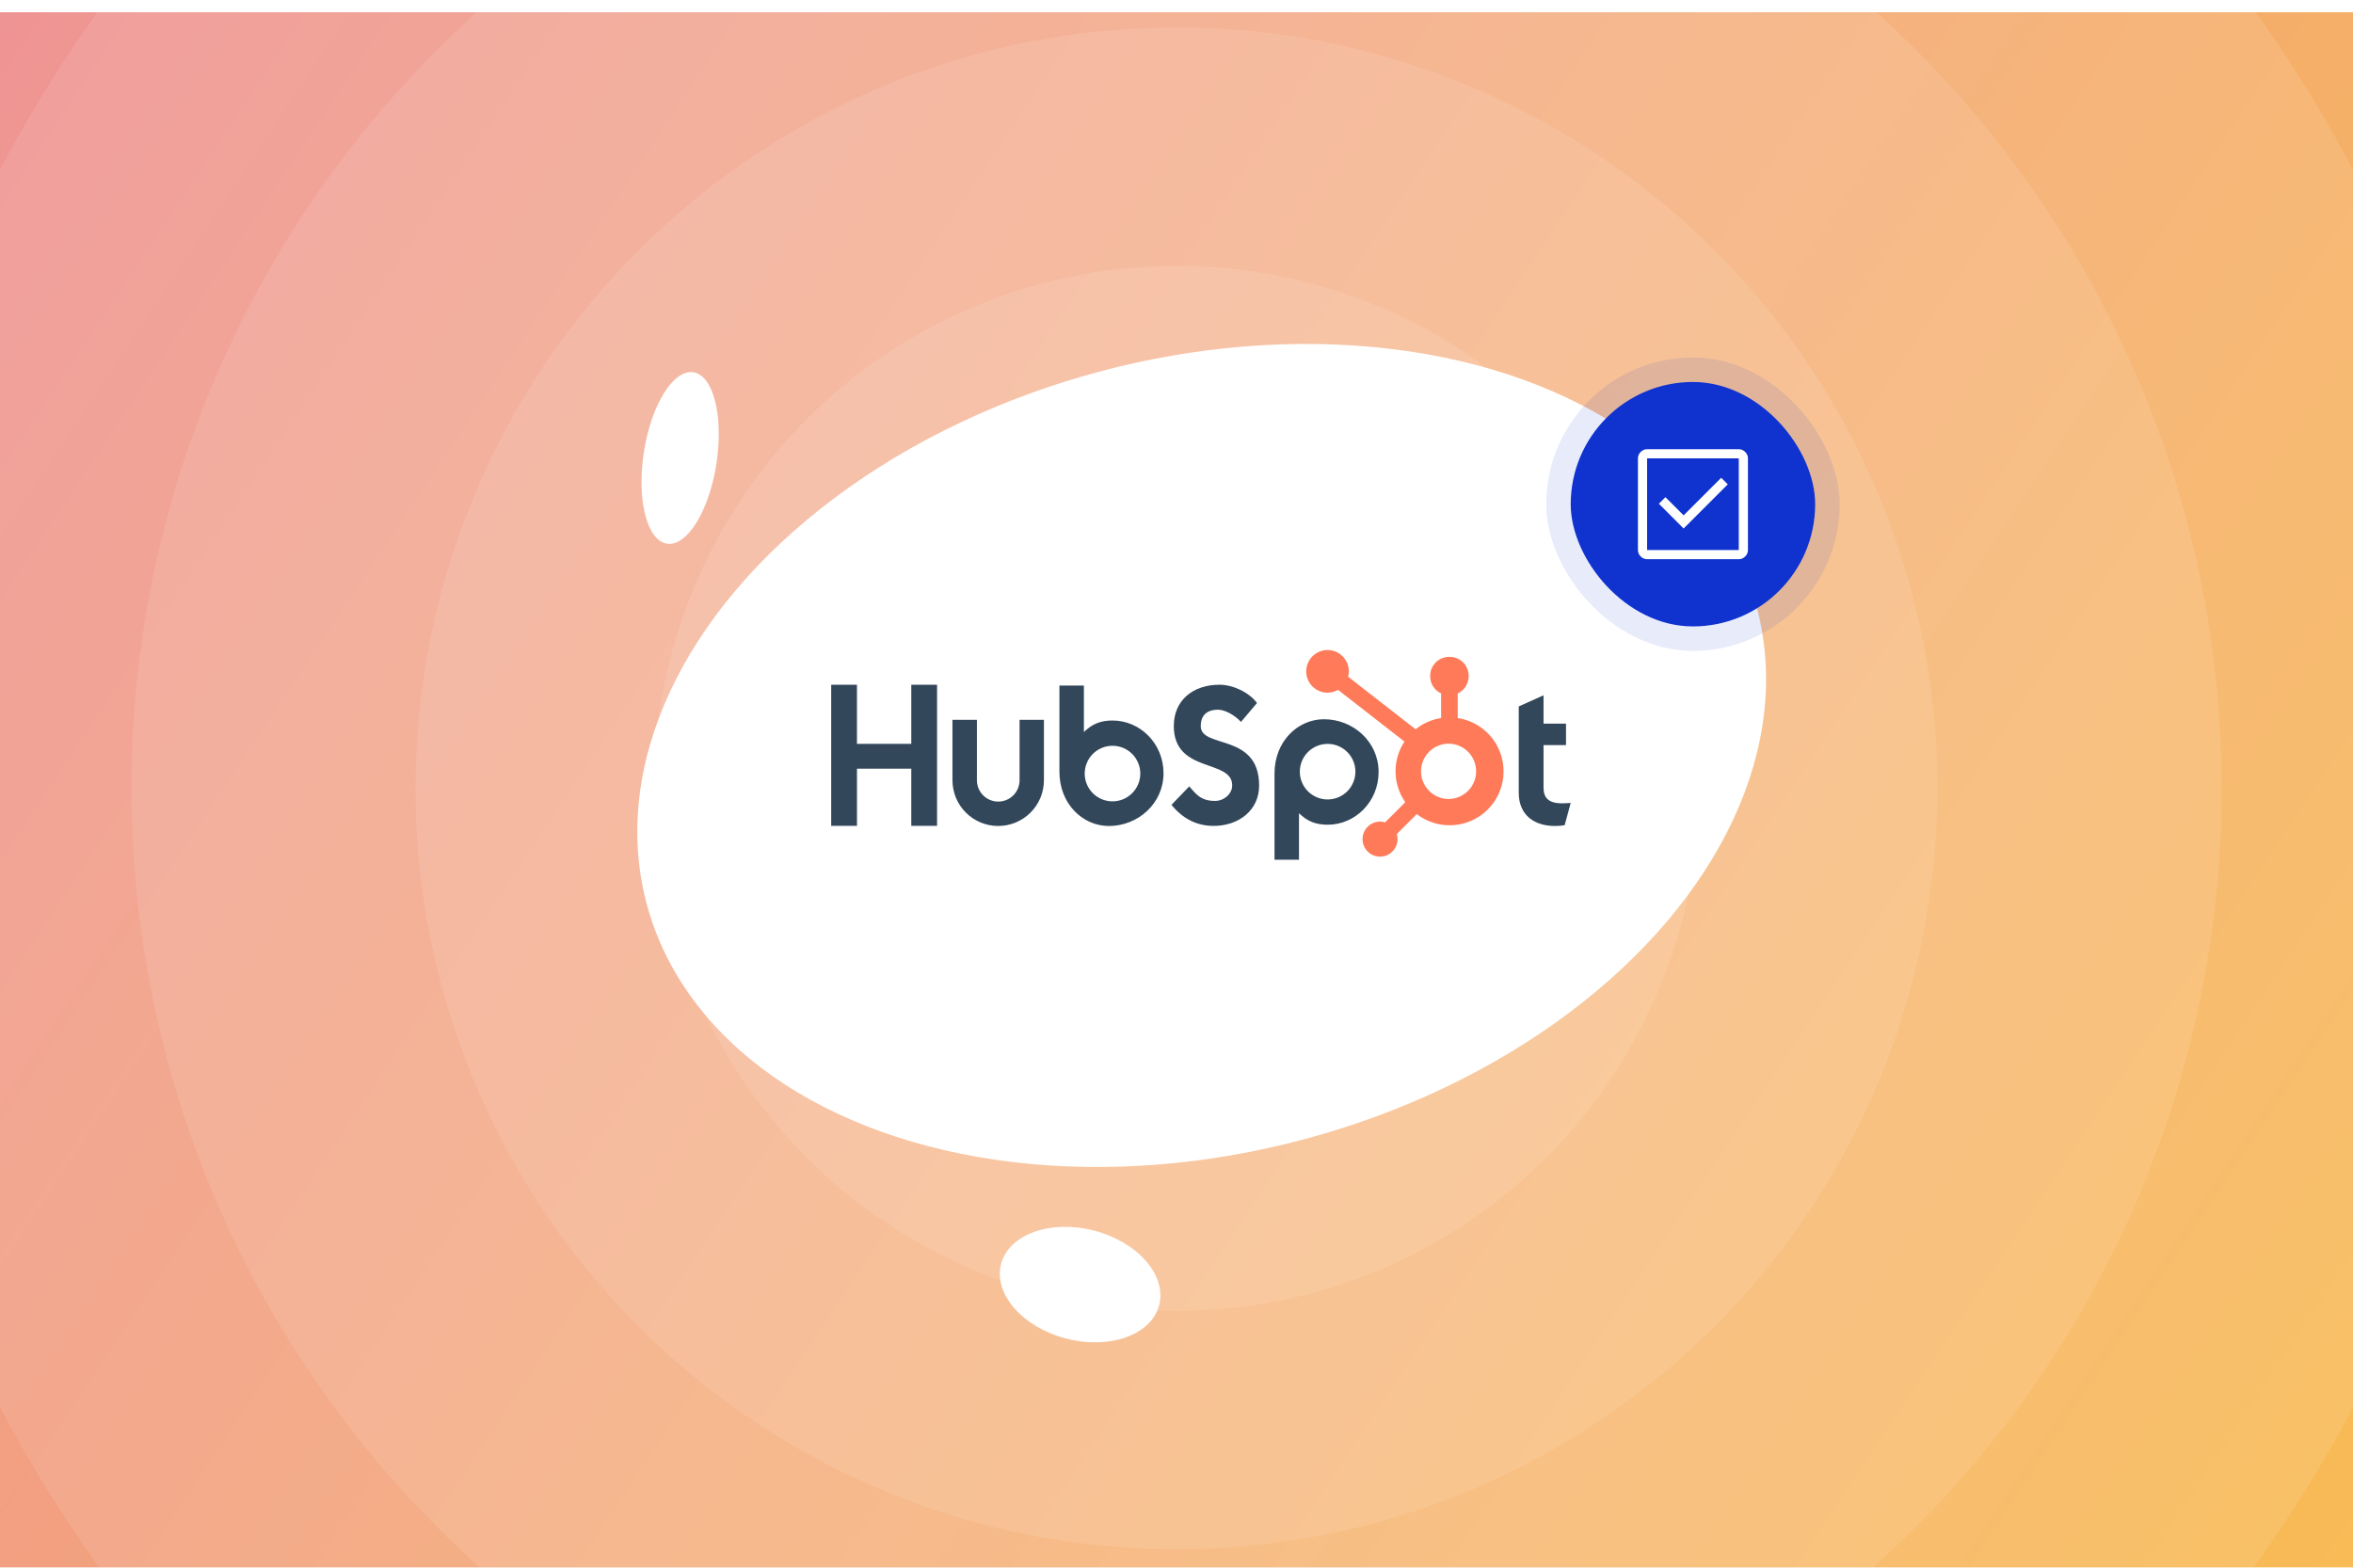
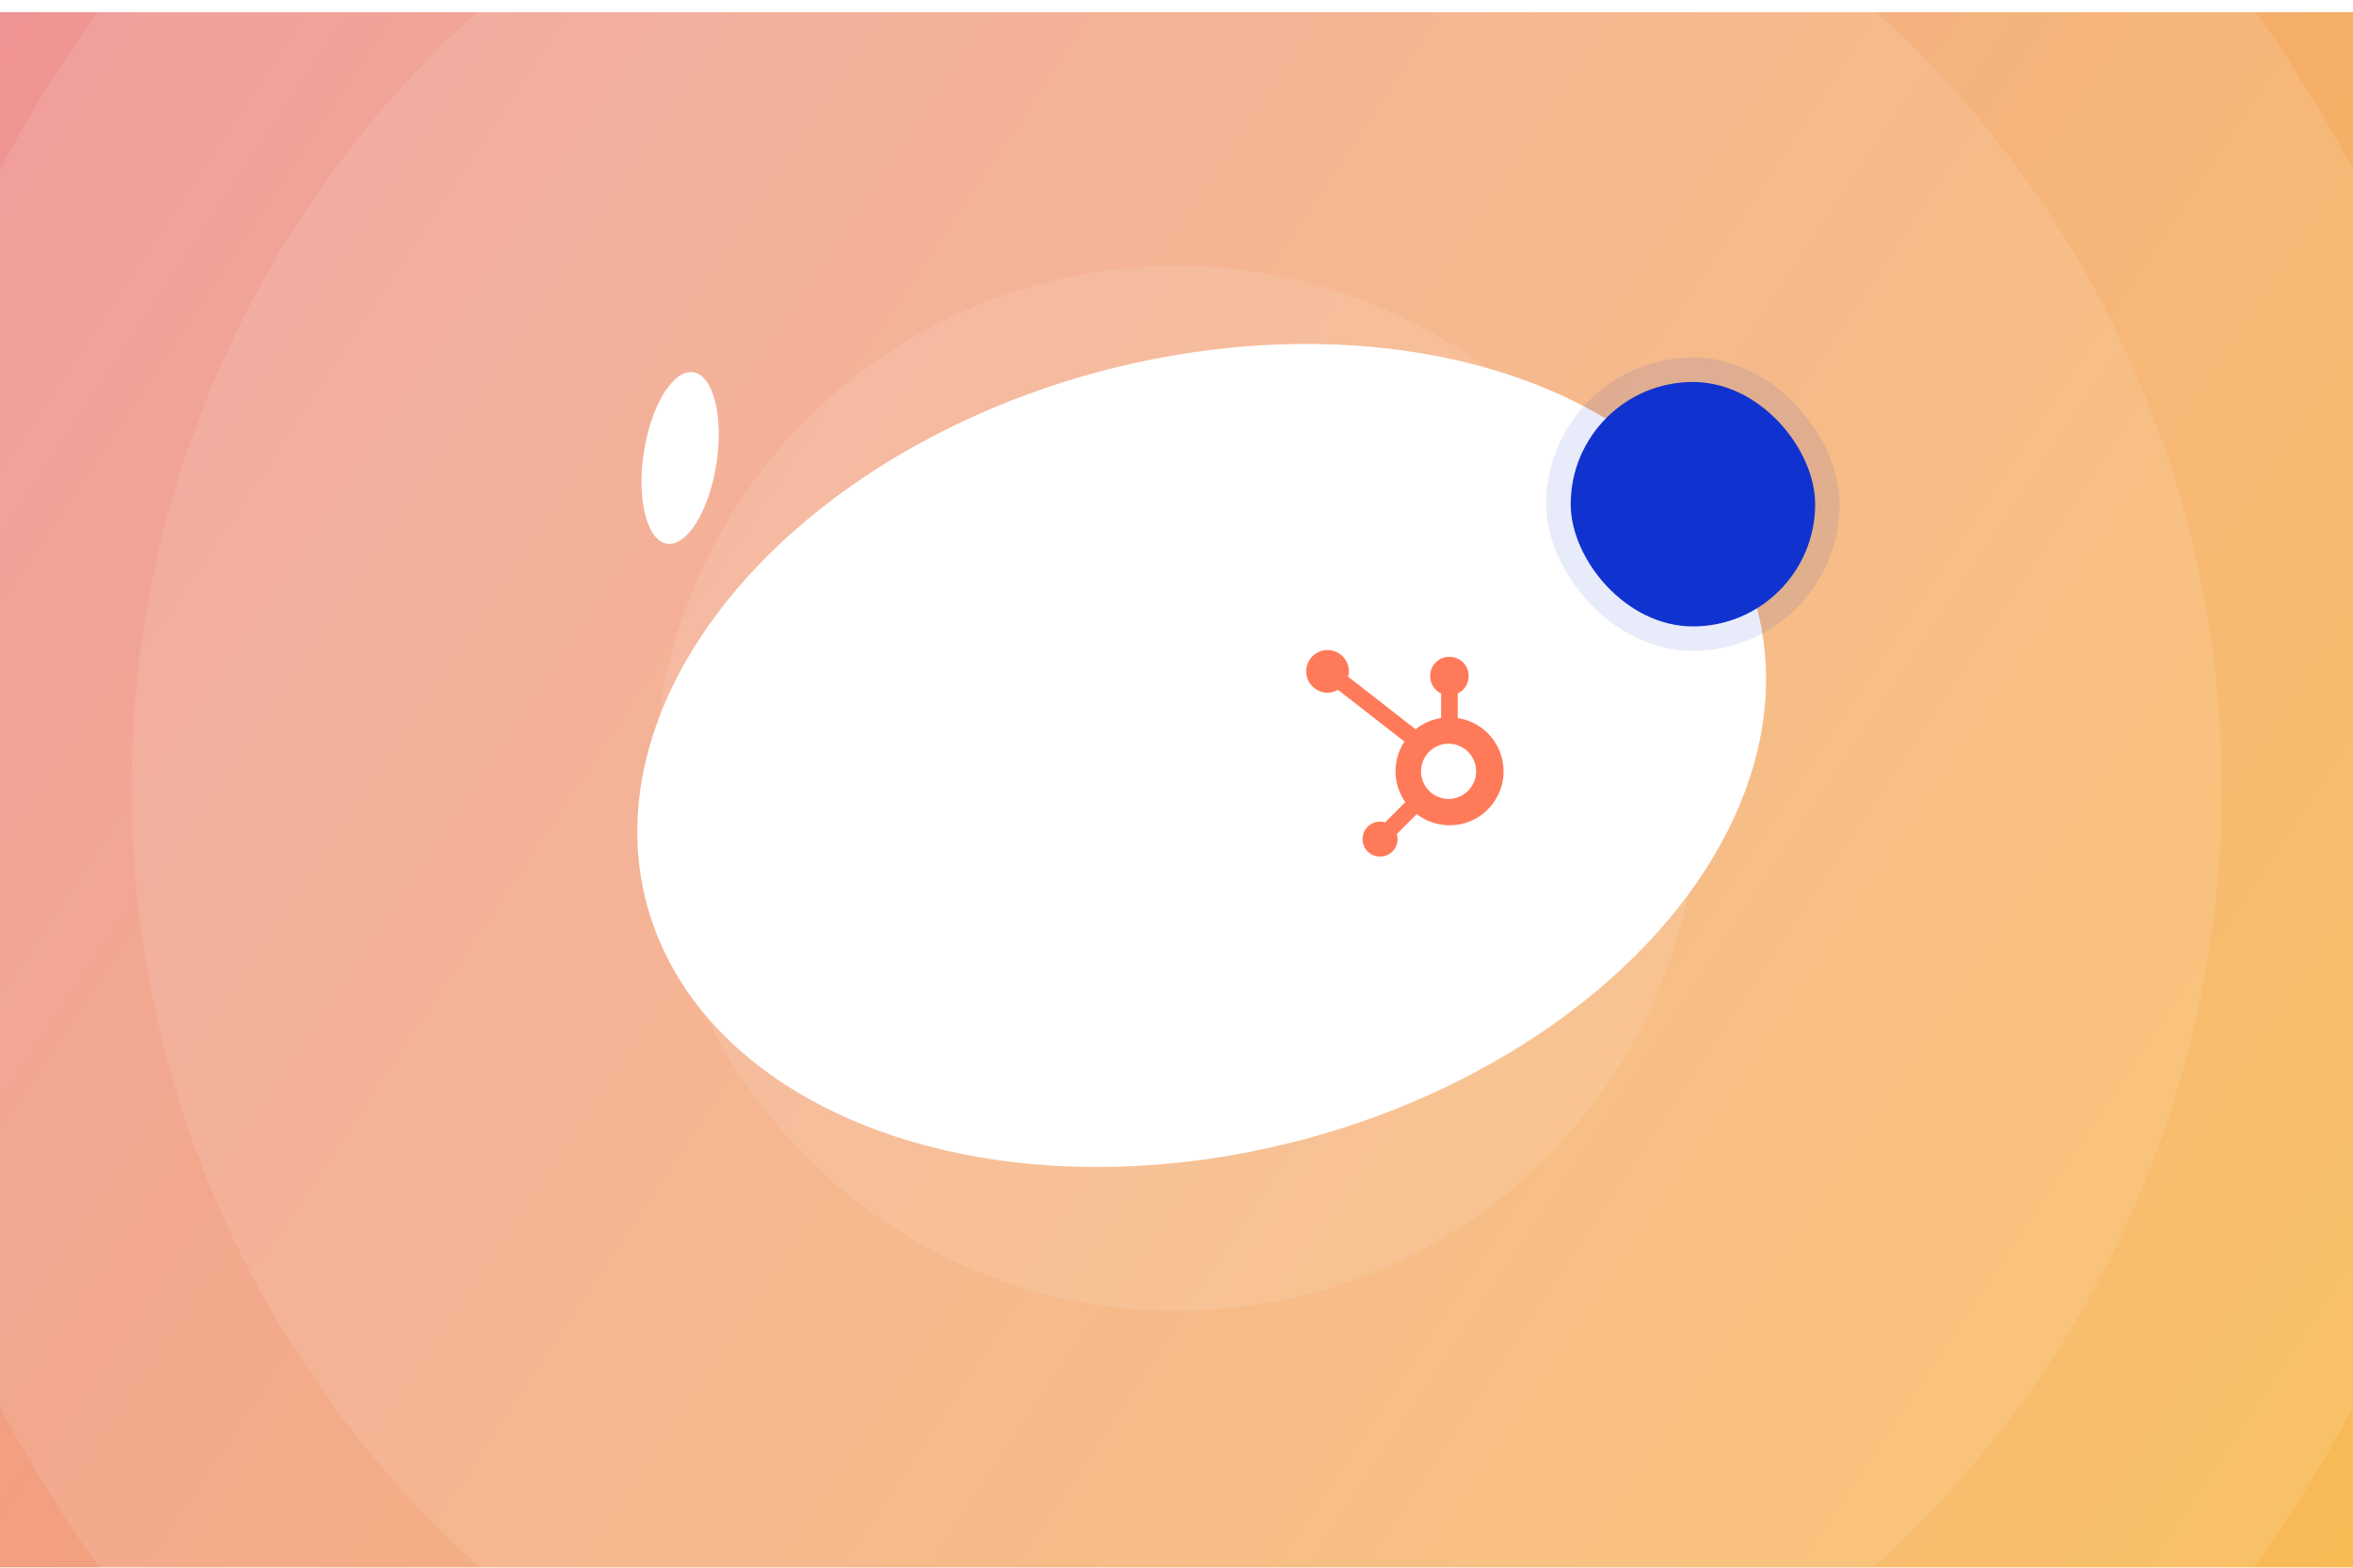
<svg xmlns="http://www.w3.org/2000/svg" width="770" height="513" viewBox="0 0 770 513" fill="none">
  <g clip-path="url(#clip0_843_737)" filter="url(#filter0_i_843_737)">
    <rect width="770" height="513" fill="url(#paint0_linear_843_737)" />
    <g style="mix-blend-mode:overlay" opacity="0.1">
      <circle cx="385" cy="254" r="109" fill="white" />
    </g>
    <g style="mix-blend-mode:overlay" opacity="0.1">
      <circle cx="385" cy="254" r="171" fill="white" />
    </g>
    <g style="mix-blend-mode:overlay" opacity="0.1">
-       <circle cx="385" cy="254" r="249" fill="white" />
-     </g>
+       </g>
    <g style="mix-blend-mode:overlay" opacity="0.1">
      <circle cx="385" cy="254" r="342" fill="white" />
    </g>
    <g style="mix-blend-mode:overlay" opacity="0.1">
      <circle cx="385" cy="254" r="435" fill="white" />
    </g>
    <ellipse cx="393.241" cy="243.228" rx="188" ry="130" transform="rotate(-15 393.241 243.228)" fill="white" />
-     <path d="M298.209 220.078V239.426H280.433V220.078H272V266.265H280.436V247.545H298.207V266.265H306.645V220.078H298.209ZM333.646 251.337C333.646 253.188 332.911 254.964 331.602 256.273C330.293 257.582 328.517 258.317 326.666 258.317C324.814 258.317 323.039 257.582 321.73 256.273C320.421 254.964 319.685 253.188 319.685 251.337V231.552H311.683V251.337C311.683 255.306 313.26 259.113 316.067 261.92C318.874 264.727 322.681 266.304 326.651 266.304C330.621 266.304 334.428 264.727 337.235 261.92C340.041 259.113 341.618 255.306 341.618 251.337V231.552H333.646V251.337ZM392.938 233.591C392.938 229.534 395.621 228.249 398.559 228.249C400.929 228.249 404.057 230.052 406.105 232.239L411.344 226.061C408.728 222.523 403.422 220.078 399.077 220.078C390.395 220.078 384.117 225.162 384.117 233.591C384.117 249.23 403.23 244.266 403.23 253.019C403.23 255.718 400.609 258.101 397.609 258.101C392.877 258.101 391.343 255.789 389.169 253.341L383.352 259.389C387.073 263.955 391.662 266.275 397.157 266.275C405.406 266.275 412.04 261.129 412.04 253.083C412.04 235.723 392.925 241.118 392.925 233.591M511.185 258.887C506.457 258.887 505.112 256.841 505.112 253.709V239.839H512.464V232.812H505.112V223.541L496.998 227.182V255.432C496.998 262.658 501.984 266.3 508.82 266.3C509.893 266.318 510.966 266.231 512.021 266.044L514 258.757C513.107 258.818 512.082 258.88 511.185 258.88M364.106 231.783C360.143 231.783 357.376 232.933 354.7 235.557V220.354H346.687V248.533C346.687 259.081 354.312 266.309 362.882 266.309C372.389 266.309 380.752 258.953 380.752 249.049C380.752 239.269 373.056 231.79 364.106 231.79M364.056 258.243C362.862 258.243 361.679 258.008 360.576 257.551C359.472 257.094 358.47 256.424 357.625 255.579C356.781 254.735 356.111 253.732 355.654 252.629C355.197 251.525 354.961 250.343 354.961 249.148C354.961 247.954 355.197 246.772 355.654 245.668C356.111 244.565 356.781 243.562 357.625 242.718C358.47 241.873 359.472 241.203 360.576 240.746C361.679 240.289 362.862 240.054 364.056 240.054C366.468 240.054 368.781 241.012 370.487 242.718C372.192 244.423 373.15 246.736 373.15 249.148C373.15 251.56 372.192 253.874 370.487 255.579C368.781 257.285 366.468 258.243 364.056 258.243ZM451.135 248.629C451.135 238.707 442.79 231.369 433.266 231.369C424.697 231.369 417.07 238.595 417.07 249.145V277.34H425.083V262.117C427.754 264.736 430.526 265.891 434.485 265.891C443.434 265.891 451.135 258.412 451.135 248.629ZM443.546 248.529C443.546 250.941 442.588 253.254 440.882 254.959C439.177 256.665 436.864 257.623 434.452 257.623C432.04 257.623 429.726 256.665 428.021 254.959C426.315 253.254 425.357 250.941 425.357 248.529C425.357 246.117 426.315 243.803 428.021 242.098C429.726 240.392 432.04 239.434 434.452 239.434C436.864 239.434 439.177 240.392 440.882 242.098C442.588 243.803 443.546 246.117 443.546 248.529Z" fill="#33475B" />
    <path d="M477.029 230.981V222.929C478.093 222.432 478.994 221.642 479.627 220.653C480.26 219.664 480.599 218.515 480.604 217.34V217.155C480.604 213.731 477.828 210.955 474.404 210.955H474.219C472.574 210.955 470.997 211.608 469.834 212.771C468.671 213.934 468.018 215.511 468.018 217.155V217.34C468.024 218.515 468.362 219.664 468.995 220.653C469.628 221.642 470.529 222.432 471.593 222.929V230.981C468.535 231.45 465.655 232.718 463.244 234.657L441.161 217.457C441.318 216.888 441.4 216.304 441.41 215.717C441.412 214.335 441.005 212.983 440.24 211.833C439.474 210.683 438.384 209.785 437.109 209.254C435.833 208.723 434.428 208.582 433.072 208.849C431.717 209.116 430.47 209.78 429.492 210.755C428.513 211.731 427.846 212.975 427.574 214.33C427.302 215.685 427.438 217.09 427.965 218.367C428.492 219.645 429.386 220.737 430.534 221.507C431.682 222.276 433.032 222.688 434.414 222.689C435.623 222.684 436.81 222.361 437.855 221.753L459.601 238.675C457.647 241.626 456.628 245.097 456.676 248.636C456.724 252.175 457.837 255.617 459.87 258.514L453.256 265.131C452.722 264.96 452.164 264.869 451.603 264.861C450.469 264.862 449.36 265.199 448.418 265.83C447.475 266.461 446.74 267.357 446.306 268.405C445.873 269.453 445.76 270.606 445.981 271.719C446.203 272.831 446.749 273.853 447.551 274.655C448.353 275.457 449.375 276.004 450.487 276.225C451.6 276.447 452.753 276.334 453.801 275.9C454.849 275.466 455.745 274.732 456.376 273.789C457.007 272.846 457.344 271.737 457.345 270.603C457.338 270.042 457.247 269.485 457.076 268.95L463.619 262.405C465.752 264.047 468.234 265.18 470.873 265.715C473.512 266.251 476.238 266.175 478.843 265.494C481.449 264.813 483.863 263.545 485.903 261.787C487.942 260.028 489.552 257.827 490.609 255.35C491.666 252.873 492.142 250.188 492 247.499C491.859 244.81 491.104 242.189 489.793 239.836C488.483 237.484 486.651 235.463 484.438 233.928C482.226 232.393 479.691 231.385 477.029 230.981ZM474.317 257.464C473.108 257.498 471.904 257.288 470.777 256.848C469.65 256.409 468.623 255.747 467.756 254.904C466.889 254.06 466.2 253.052 465.729 251.937C465.258 250.823 465.016 249.625 465.016 248.416C465.016 247.206 465.258 246.008 465.729 244.894C466.2 243.78 466.889 242.771 467.756 241.927C468.623 241.084 469.65 240.423 470.777 239.983C471.904 239.543 473.108 239.334 474.317 239.367C476.661 239.449 478.881 240.437 480.511 242.124C482.14 243.811 483.051 246.064 483.052 248.409C483.054 250.754 482.145 253.008 480.517 254.696C478.889 256.385 476.67 257.375 474.326 257.46" fill="#FF7A59" />
    <ellipse cx="222.572" cy="145.874" rx="28.378" ry="12.019" transform="rotate(-81.27 222.572 145.874)" fill="white" />
-     <ellipse cx="353.455" cy="416.382" rx="26.725" ry="18.245" transform="rotate(14.572 353.455 416.382)" fill="white" />
    <g filter="url(#filter1_d_843_737)">
      <rect x="514" y="113" width="80" height="80" rx="40" fill="#1032CF" />
-       <path d="M550.95 160.95L565.4 146.5L563.25 144.35L550.95 156.65L545 150.7L542.85 152.85L550.95 160.95ZM539 171C538.2 171 537.5 170.7 536.9 170.1C536.3 169.5 536 168.8 536 168V138C536 137.2 536.3 136.5 536.9 135.9C537.5 135.3 538.2 135 539 135H569C569.8 135 570.5 135.3 571.1 135.9C571.7 136.5 572 137.2 572 138V168C572 168.8 571.7 169.5 571.1 170.1C570.5 170.7 569.8 171 569 171H539ZM539 168H569V138H539V168Z" fill="white" />
      <rect x="510" y="109" width="88" height="88" rx="44" stroke="#1032CF" stroke-opacity="0.1" stroke-width="8" />
    </g>
  </g>
  <defs>
    <filter id="filter0_i_843_737" x="0" y="0" width="770" height="517" filterUnits="userSpaceOnUse" color-interpolation-filters="sRGB">
      <feFlood flood-opacity="0" result="BackgroundImageFix" />
      <feBlend mode="normal" in="SourceGraphic" in2="BackgroundImageFix" result="shape" />
      <feColorMatrix in="SourceAlpha" type="matrix" values="0 0 0 0 0 0 0 0 0 0 0 0 0 0 0 0 0 0 127 0" result="hardAlpha" />
      <feOffset dy="4" />
      <feGaussianBlur stdDeviation="58" />
      <feComposite in2="hardAlpha" operator="arithmetic" k2="-1" k3="1" />
      <feColorMatrix type="matrix" values="0 0 0 0 0 0 0 0 0 0 0 0 0 0 0 0 0 0 0.1 0" />
      <feBlend mode="normal" in2="shape" result="effect1_innerShadow_843_737" />
    </filter>
    <filter id="filter1_d_843_737" x="482" y="89" width="144" height="144" filterUnits="userSpaceOnUse" color-interpolation-filters="sRGB">
      <feFlood flood-opacity="0" result="BackgroundImageFix" />
      <feColorMatrix in="SourceAlpha" type="matrix" values="0 0 0 0 0 0 0 0 0 0 0 0 0 0 0 0 0 0 127 0" result="hardAlpha" />
      <feOffset dy="8" />
      <feGaussianBlur stdDeviation="12" />
      <feColorMatrix type="matrix" values="0 0 0 0 0.078 0 0 0 0 0.078 0 0 0 0 0.078 0 0 0 0.25 0" />
      <feBlend mode="normal" in2="BackgroundImageFix" result="effect1_dropShadow_843_737" />
      <feBlend mode="normal" in="SourceGraphic" in2="effect1_dropShadow_843_737" result="shape" />
    </filter>
    <linearGradient id="paint0_linear_843_737" x1="0" y1="0" x2="770" y2="513" gradientUnits="userSpaceOnUse">
      <stop stop-color="#EF9494" />
      <stop offset="1" stop-color="#F8BB55" />
    </linearGradient>
    <clipPath id="clip0_843_737">
      <rect width="770" height="513" fill="white" />
    </clipPath>
  </defs>
</svg>